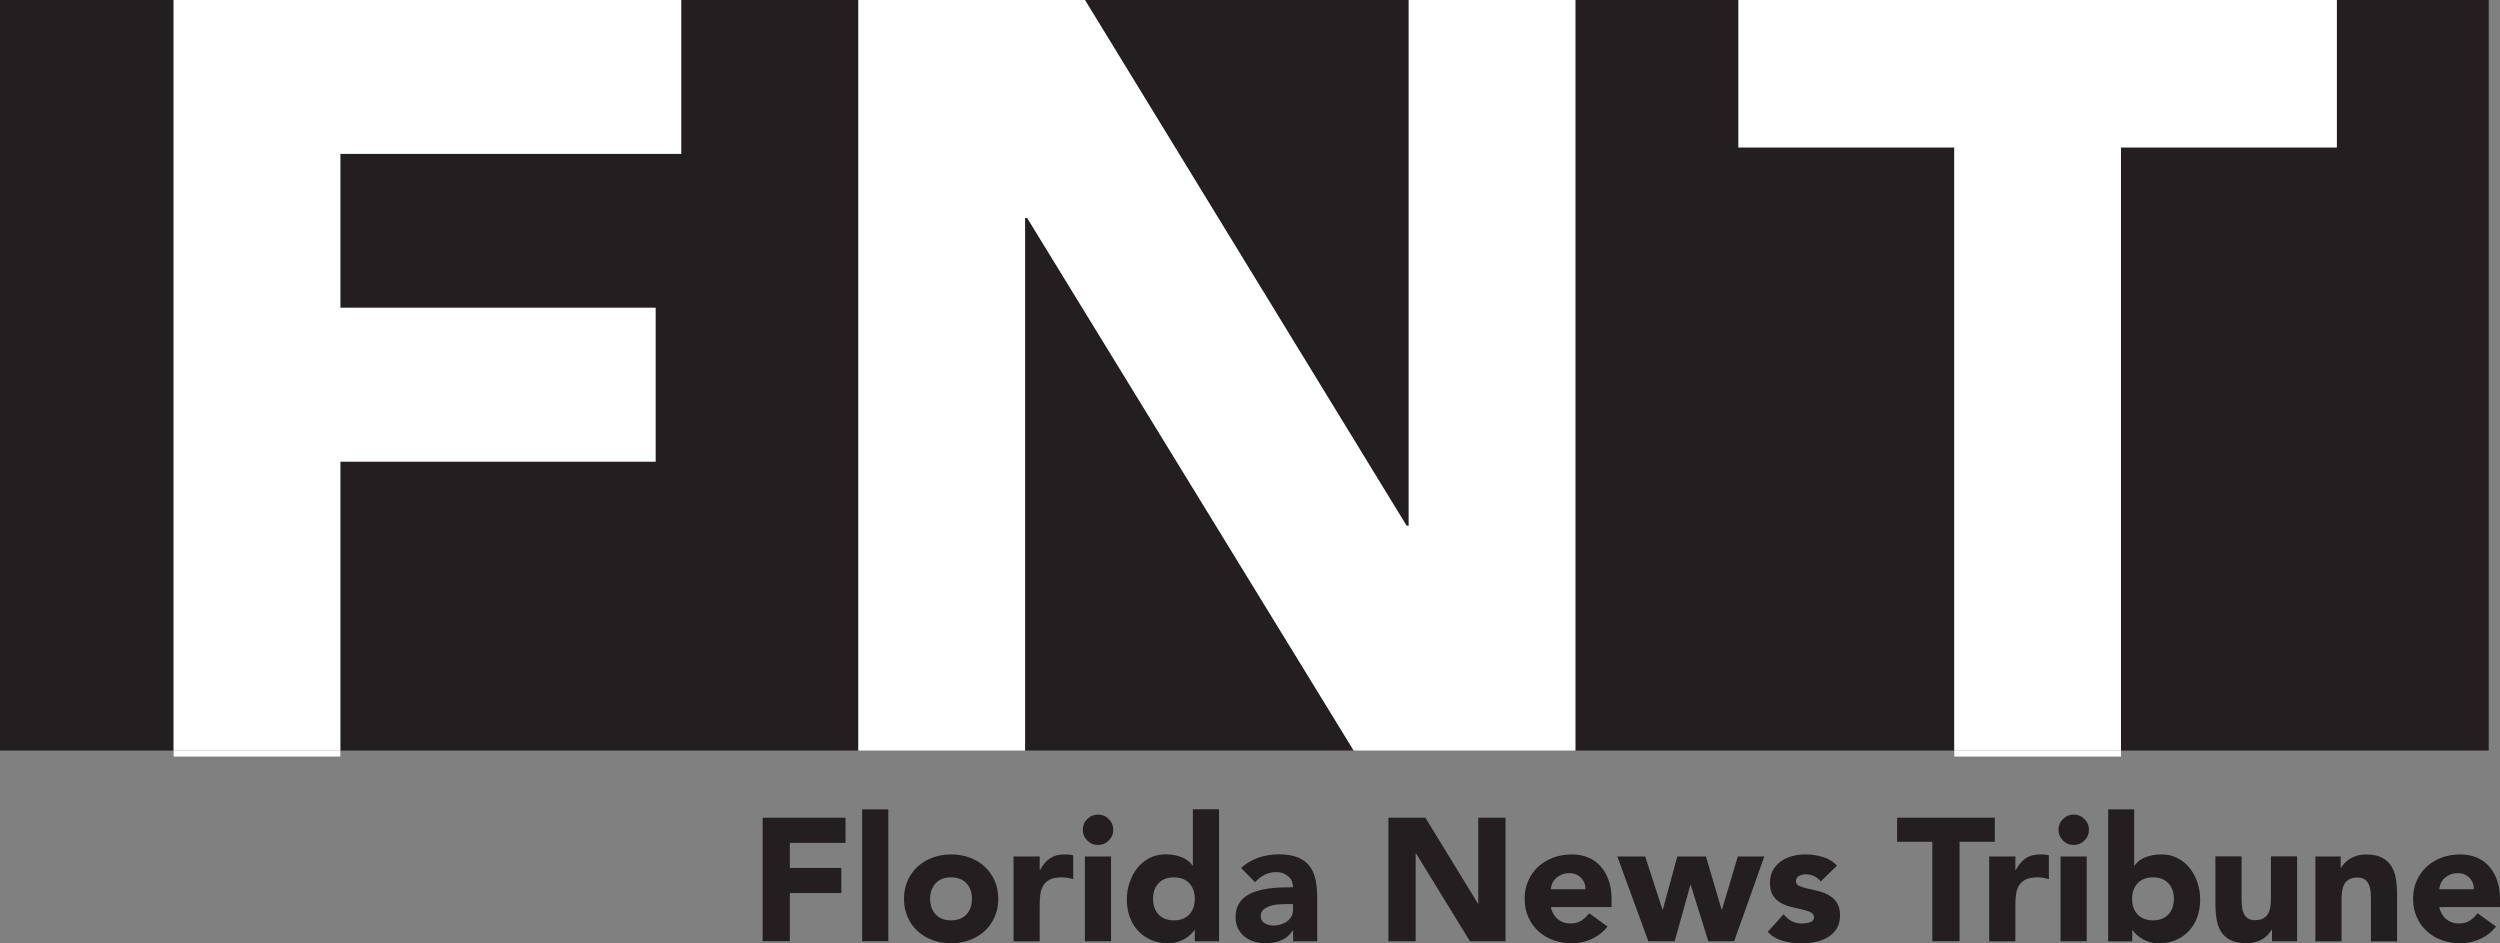
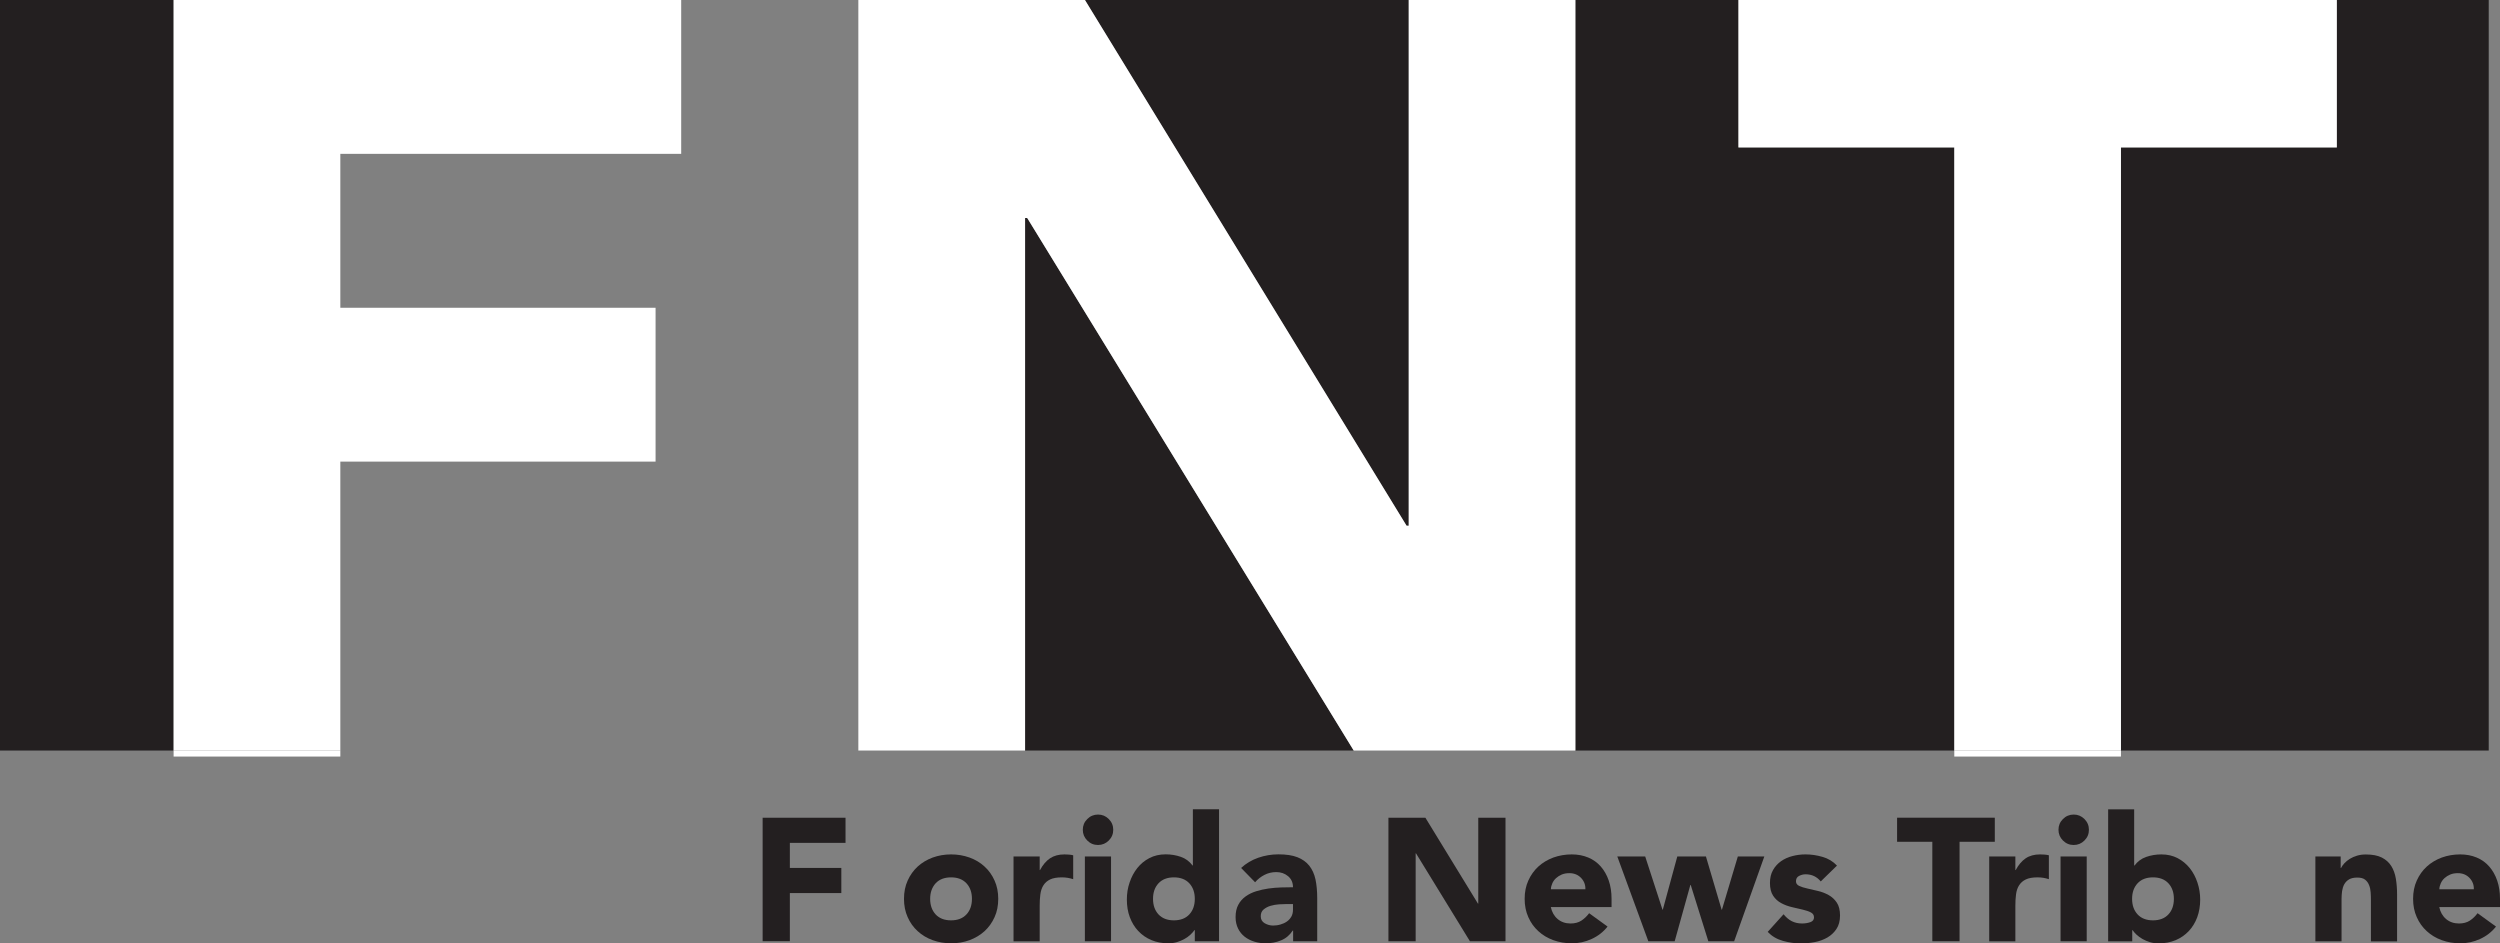
<svg xmlns="http://www.w3.org/2000/svg" xmlns:ns1="http://sodipodi.sourceforge.net/DTD/sodipodi-0.dtd" xmlns:ns2="http://www.inkscape.org/namespaces/inkscape" version="1.1" id="Layer_1" x="0px" y="0px" viewBox="0 0 374.56 141.35" xml:space="preserve" ns1:docname="Florida-News-Tribune-Ekin-SVG_cropped.svg" width="374.56" height="141.35" ns2:version="0.92.3 (2405546, 2018-03-11)">
  <rect x="0" y="0" width="374.56" height="141.35" fill="#808080" stroke="none" />
  <defs id="defs65" />
  <ns1:namedview pagecolor="#ffffff" bordercolor="#666666" borderopacity="1" objecttolerance="10" gridtolerance="10" guidetolerance="10" ns2:pageopacity="0" ns2:pageshadow="2" ns2:window-width="640" ns2:window-height="480" id="namedview63" showgrid="false" ns2:zoom="0.835" ns2:cx="186.82" ns2:cy="79.11" ns2:window-x="0" ns2:window-y="0" ns2:window-maximized="0" ns2:current-layer="Layer_1" />
  <style type="text/css" id="style2">
	.st0{fill:#231F20;}
	.st1{fill:#FFFFFF;}
</style>
  <rect x="0" y="0" class="st0" width="26.01" height="112.45" id="rect4" style="fill:#231f20" />
-   <polygon class="st0" points="141.78,162.71 64.17,162.71 64.17,119.42 111.4,119.42 111.4,96.37 64.17,96.37 64.17,73.31 115.24,73.31 115.24,50.26 141.78,50.26 " id="polygon6" style="fill:#231f20" transform="translate(-13.18,-50.26)" />
  <polygon class="st0" points="166.76,162.71 166.76,82.92 167.08,82.92 216,162.71 " id="polygon8" style="fill:#231f20" transform="translate(-13.18,-50.26)" />
  <polygon class="st0" points="224.24,129.03 223.92,129.03 175.73,50.26 224.24,50.26 " id="polygon10" style="fill:#231f20" transform="translate(-13.18,-50.26)" />
  <polygon class="st0" points="305.98,162.71 249.21,162.71 249.21,50.26 273.64,50.26 273.64,72.35 305.98,72.35 " id="polygon12" style="fill:#231f20" transform="translate(-13.18,-50.26)" />
  <polygon class="st0" points="330.95,162.71 330.95,72.35 363.29,72.35 363.29,50.26 386.05,50.26 386.05,162.71 " id="polygon14" style="fill:#231f20" transform="translate(-13.18,-50.26)" />
  <path class="st1" d="m 26.01,112.45 v 0.9 h 24.98 v -0.9 z" id="path16" ns2:connector-curvature="0" style="fill:#ffffff" />
  <polygon class="st1" points="111.4,96.37 111.4,119.42 64.17,119.42 64.17,162.71 39.19,162.71 39.19,50.26 115.24,50.26 115.24,73.31 64.17,73.31 64.17,96.37 " id="polygon18" style="fill:#ffffff" transform="translate(-13.18,-50.26)" />
  <polygon class="st1" points="216,162.71 167.08,82.92 166.76,82.92 166.76,162.71 141.78,162.71 141.78,50.26 175.73,50.26 223.92,129.03 224.24,129.03 224.24,50.26 249.21,50.26 249.21,162.71 " id="polygon20" style="fill:#ffffff" transform="translate(-13.18,-50.26)" />
  <path class="st1" d="m 292.8,112.45 v 0.9 h 24.97 v -0.9 z" id="path22" ns2:connector-curvature="0" style="fill:#ffffff" />
  <polygon class="st1" points="330.95,72.35 330.95,162.71 305.98,162.71 305.98,72.35 273.64,72.35 273.64,50.26 363.29,50.26 363.29,72.35 " id="polygon24" style="fill:#ffffff" transform="translate(-13.18,-50.26)" />
  <path class="st0" d="m 114.27,122.52 h 12.41 v 3.76 h -8.34 v 3.76 h 7.71 v 3.76 h -7.71 v 7.21 h -4.08 v -18.49 z" id="path26" ns2:connector-curvature="0" style="fill:#231f20" />
-   <path class="st0" d="m 129.17,121.26 h 3.92 v 19.76 h -3.92 z" id="path28" ns2:connector-curvature="0" style="fill:#231f20" />
  <path class="st0" d="m 135.44,134.67 c 0,-1.01 0.18,-1.93 0.55,-2.74 0.37,-0.82 0.87,-1.52 1.5,-2.1 0.64,-0.58 1.39,-1.03 2.25,-1.35 0.86,-0.31 1.78,-0.47 2.76,-0.47 0.98,0 1.89,0.16 2.76,0.47 0.86,0.31 1.61,0.76 2.25,1.35 0.64,0.58 1.14,1.29 1.5,2.1 0.37,0.82 0.55,1.73 0.55,2.74 0,1.01 -0.18,1.93 -0.55,2.74 -0.37,0.82 -0.87,1.52 -1.5,2.1 -0.64,0.58 -1.39,1.03 -2.25,1.35 -0.86,0.31 -1.78,0.47 -2.76,0.47 -0.98,0 -1.89,-0.16 -2.76,-0.47 -0.86,-0.31 -1.61,-0.76 -2.25,-1.35 -0.64,-0.58 -1.14,-1.28 -1.5,-2.1 -0.37,-0.82 -0.55,-1.73 -0.55,-2.74 z m 3.92,0 c 0,0.96 0.27,1.73 0.82,2.33 0.55,0.59 1.32,0.89 2.31,0.89 0.99,0 1.76,-0.3 2.31,-0.89 0.55,-0.59 0.82,-1.37 0.82,-2.33 0,-0.96 -0.27,-1.73 -0.82,-2.33 -0.55,-0.59 -1.32,-0.89 -2.31,-0.89 -0.99,0 -1.76,0.3 -2.31,0.89 -0.54,0.6 -0.82,1.37 -0.82,2.33 z" id="path30" ns2:connector-curvature="0" style="fill:#231f20" />
  <path class="st0" d="m 151.85,128.32 h 3.92 v 2.04 h 0.05 c 0.42,-0.78 0.91,-1.37 1.49,-1.76 0.58,-0.39 1.3,-0.59 2.17,-0.59 0.23,0 0.45,0.01 0.68,0.03 0.23,0.02 0.44,0.05 0.63,0.1 v 3.58 c -0.28,-0.09 -0.55,-0.15 -0.82,-0.2 -0.27,-0.04 -0.55,-0.07 -0.85,-0.07 -0.75,0 -1.34,0.1 -1.78,0.31 -0.44,0.21 -0.77,0.5 -1.01,0.88 -0.24,0.37 -0.39,0.82 -0.46,1.35 -0.07,0.52 -0.1,1.1 -0.1,1.73 v 5.31 h -3.92 z" id="path32" ns2:connector-curvature="0" style="fill:#231f20" />
  <path class="st0" d="m 162.23,124.32 c 0,-0.63 0.22,-1.16 0.67,-1.61 0.44,-0.44 0.98,-0.67 1.61,-0.67 0.63,0 1.16,0.22 1.61,0.67 0.44,0.44 0.67,0.98 0.67,1.61 0,0.63 -0.22,1.16 -0.67,1.61 -0.44,0.44 -0.98,0.67 -1.61,0.67 -0.63,0 -1.16,-0.22 -1.61,-0.67 -0.45,-0.45 -0.67,-0.98 -0.67,-1.61 z m 0.31,4 h 3.92 v 12.7 h -3.92 z" id="path34" ns2:connector-curvature="0" style="fill:#231f20" />
  <path class="st0" d="m 182.62,141.02 h -3.61 v -1.67 h -0.05 c -0.16,0.23 -0.36,0.46 -0.61,0.69 -0.25,0.24 -0.55,0.45 -0.89,0.64 -0.34,0.19 -0.71,0.35 -1.12,0.47 -0.41,0.12 -0.83,0.18 -1.27,0.18 -0.94,0 -1.79,-0.16 -2.56,-0.48 -0.77,-0.32 -1.42,-0.78 -1.97,-1.36 -0.55,-0.58 -0.97,-1.28 -1.27,-2.08 -0.3,-0.8 -0.44,-1.68 -0.44,-2.64 0,-0.89 0.13,-1.74 0.41,-2.55 0.27,-0.81 0.65,-1.53 1.15,-2.16 0.5,-0.63 1.1,-1.13 1.82,-1.5 0.71,-0.37 1.52,-0.56 2.43,-0.56 0.82,0 1.58,0.13 2.29,0.38 0.71,0.25 1.28,0.68 1.74,1.29 h 0.05 v -8.42 h 3.92 v 19.77 z m -3.61,-6.35 c 0,-0.96 -0.27,-1.73 -0.82,-2.33 -0.55,-0.59 -1.32,-0.89 -2.31,-0.89 -0.99,0 -1.76,0.3 -2.31,0.89 -0.55,0.59 -0.82,1.37 -0.82,2.33 0,0.96 0.27,1.73 0.82,2.33 0.55,0.59 1.32,0.89 2.31,0.89 0.99,0 1.76,-0.3 2.31,-0.89 0.55,-0.6 0.82,-1.37 0.82,-2.33 z" id="path36" ns2:connector-curvature="0" style="fill:#231f20" />
  <path class="st0" d="m 193.72,139.43 h -0.05 c -0.44,0.68 -1.02,1.17 -1.74,1.46 -0.72,0.3 -1.49,0.44 -2.29,0.44 -0.59,0 -1.16,-0.08 -1.71,-0.25 -0.55,-0.17 -1.03,-0.41 -1.45,-0.74 -0.42,-0.33 -0.75,-0.74 -0.99,-1.23 -0.24,-0.49 -0.37,-1.05 -0.37,-1.7 0,-0.73 0.13,-1.35 0.41,-1.86 0.27,-0.51 0.64,-0.92 1.1,-1.25 0.46,-0.33 0.99,-0.59 1.58,-0.77 0.59,-0.18 1.21,-0.32 1.84,-0.41 0.64,-0.09 1.27,-0.14 1.91,-0.16 0.64,-0.02 1.22,-0.03 1.76,-0.03 0,-0.7 -0.25,-1.25 -0.74,-1.66 -0.5,-0.41 -1.08,-0.61 -1.76,-0.61 -0.64,0 -1.23,0.14 -1.76,0.41 -0.53,0.27 -1.01,0.64 -1.42,1.11 l -2.09,-2.14 c 0.73,-0.68 1.59,-1.19 2.56,-1.53 0.98,-0.34 1.99,-0.51 3.03,-0.51 1.15,0 2.1,0.14 2.84,0.43 0.74,0.29 1.33,0.71 1.78,1.27 0.44,0.56 0.75,1.24 0.93,2.05 0.17,0.81 0.26,1.75 0.26,2.81 v 6.46 h -3.61 v -1.59 z m -0.96,-3.98 c -0.3,0 -0.67,0.01 -1.11,0.04 -0.44,0.03 -0.87,0.1 -1.28,0.22 -0.41,0.12 -0.76,0.31 -1.05,0.55 -0.29,0.24 -0.43,0.58 -0.43,1.02 0,0.47 0.2,0.82 0.6,1.05 0.4,0.23 0.82,0.34 1.25,0.34 0.38,0 0.75,-0.05 1.11,-0.16 0.36,-0.1 0.68,-0.25 0.95,-0.44 0.28,-0.19 0.5,-0.44 0.67,-0.73 0.17,-0.3 0.25,-0.64 0.25,-1.05 v -0.84 z" id="path38" ns2:connector-curvature="0" style="fill:#231f20" />
  <path class="st0" d="m 208.02,122.52 h 5.54 l 7.87,12.86 h 0.05 v -12.86 h 4.08 v 18.5 h -5.33 l -8.08,-13.17 h -0.05 v 13.17 h -4.08 z" id="path40" ns2:connector-curvature="0" style="fill:#231f20" />
  <path class="st0" d="m 240.85,138.82 c -0.63,0.8 -1.42,1.42 -2.38,1.86 -0.96,0.44 -1.95,0.65 -2.98,0.65 -0.98,0 -1.89,-0.16 -2.76,-0.47 -0.86,-0.31 -1.61,-0.76 -2.25,-1.35 -0.64,-0.58 -1.14,-1.28 -1.5,-2.1 -0.37,-0.82 -0.55,-1.73 -0.55,-2.74 0,-1.01 0.18,-1.93 0.55,-2.74 0.37,-0.82 0.87,-1.52 1.5,-2.1 0.64,-0.58 1.39,-1.03 2.25,-1.35 0.86,-0.31 1.78,-0.47 2.76,-0.47 0.91,0 1.73,0.16 2.47,0.47 0.74,0.31 1.37,0.76 1.88,1.35 0.51,0.58 0.91,1.29 1.19,2.1 0.28,0.82 0.42,1.73 0.42,2.74 v 1.23 h -9.1 c 0.16,0.75 0.5,1.35 1.02,1.79 0.52,0.44 1.17,0.67 1.93,0.67 0.64,0 1.19,-0.14 1.63,-0.43 0.44,-0.29 0.83,-0.66 1.16,-1.11 z m -3.32,-5.59 c 0.02,-0.66 -0.2,-1.23 -0.65,-1.7 -0.45,-0.47 -1.04,-0.71 -1.75,-0.71 -0.44,0 -0.82,0.07 -1.15,0.21 -0.33,0.14 -0.61,0.32 -0.85,0.54 -0.24,0.22 -0.42,0.47 -0.55,0.76 -0.13,0.29 -0.21,0.59 -0.22,0.9 z" id="path42" ns2:connector-curvature="0" style="fill:#231f20" />
  <path class="st0" d="m 242.31,128.32 h 4.18 l 2.59,7.97 h 0.05 l 2.17,-7.97 h 4.29 l 2.35,7.97 h 0.05 l 2.38,-7.97 h 3.97 l -4.52,12.7 h -3.87 l -2.64,-8.44 h -0.05 l -2.35,8.44 h -3.95 z" id="path44" ns2:connector-curvature="0" style="fill:#231f20" />
  <path class="st0" d="m 272.79,132.06 c -0.58,-0.71 -1.33,-1.07 -2.27,-1.07 -0.33,0 -0.65,0.08 -0.97,0.24 -0.32,0.16 -0.47,0.43 -0.47,0.81 0,0.31 0.16,0.54 0.48,0.69 0.32,0.15 0.73,0.28 1.23,0.39 0.5,0.11 1.03,0.24 1.59,0.37 0.57,0.13 1.1,0.34 1.59,0.61 0.5,0.28 0.91,0.66 1.23,1.14 0.32,0.48 0.48,1.12 0.48,1.92 0,0.82 -0.18,1.49 -0.54,2.03 -0.36,0.53 -0.81,0.96 -1.37,1.28 -0.56,0.32 -1.19,0.55 -1.88,0.68 -0.7,0.13 -1.39,0.2 -2.06,0.2 -0.89,0 -1.79,-0.13 -2.69,-0.38 -0.91,-0.25 -1.67,-0.7 -2.3,-1.35 l 2.38,-2.64 c 0.37,0.45 0.77,0.8 1.22,1.03 0.45,0.23 0.96,0.35 1.56,0.35 0.45,0 0.86,-0.07 1.23,-0.2 0.37,-0.13 0.55,-0.37 0.55,-0.72 0,-0.33 -0.16,-0.58 -0.48,-0.74 -0.32,-0.17 -0.73,-0.3 -1.23,-0.42 -0.5,-0.11 -1.03,-0.24 -1.59,-0.37 -0.57,-0.13 -1.1,-0.33 -1.59,-0.59 -0.5,-0.26 -0.91,-0.63 -1.23,-1.11 -0.32,-0.48 -0.48,-1.12 -0.48,-1.92 0,-0.75 0.15,-1.39 0.46,-1.93 0.3,-0.54 0.71,-0.98 1.2,-1.33 0.5,-0.35 1.07,-0.61 1.71,-0.77 0.64,-0.17 1.3,-0.25 1.96,-0.25 0.84,0 1.68,0.12 2.54,0.37 0.85,0.24 1.58,0.68 2.17,1.31 z" id="path46" ns2:connector-curvature="0" style="fill:#231f20" />
  <path class="st0" d="m 289.51,126.12 h -5.28 v -3.61 h 14.64 v 3.61 h -5.28 v 14.9 h -4.08 z" id="path48" ns2:connector-curvature="0" style="fill:#231f20" />
  <path class="st0" d="m 298.03,128.32 h 3.92 v 2.04 H 302 c 0.42,-0.78 0.91,-1.37 1.49,-1.76 0.57,-0.39 1.3,-0.59 2.17,-0.59 0.23,0 0.45,0.01 0.68,0.03 0.23,0.02 0.44,0.05 0.63,0.1 v 3.58 c -0.28,-0.09 -0.55,-0.15 -0.82,-0.2 -0.27,-0.04 -0.55,-0.07 -0.85,-0.07 -0.75,0 -1.34,0.1 -1.78,0.31 -0.44,0.21 -0.77,0.5 -1.01,0.88 -0.24,0.37 -0.39,0.82 -0.46,1.35 -0.07,0.52 -0.1,1.1 -0.1,1.73 v 5.31 h -3.92 z" id="path50" ns2:connector-curvature="0" style="fill:#231f20" />
  <path class="st0" d="m 308.41,124.32 c 0,-0.63 0.22,-1.16 0.67,-1.61 0.44,-0.44 0.98,-0.67 1.61,-0.67 0.63,0 1.16,0.22 1.61,0.67 0.44,0.44 0.67,0.98 0.67,1.61 0,0.63 -0.22,1.16 -0.67,1.61 -0.44,0.44 -0.98,0.67 -1.61,0.67 -0.63,0 -1.16,-0.22 -1.61,-0.67 -0.45,-0.45 -0.67,-0.98 -0.67,-1.61 z m 0.31,4 h 3.92 v 12.7 h -3.92 z" id="path52" ns2:connector-curvature="0" style="fill:#231f20" />
  <path class="st0" d="m 315.83,121.26 h 3.92 v 8.42 h 0.05 c 0.45,-0.61 1.03,-1.04 1.74,-1.29 0.71,-0.25 1.47,-0.38 2.29,-0.38 0.91,0 1.72,0.19 2.43,0.56 0.71,0.37 1.32,0.88 1.82,1.5 0.5,0.63 0.88,1.35 1.15,2.16 0.27,0.81 0.41,1.66 0.41,2.55 0,0.96 -0.15,1.84 -0.44,2.64 -0.3,0.8 -0.72,1.49 -1.27,2.08 -0.55,0.58 -1.21,1.04 -1.97,1.36 -0.77,0.32 -1.62,0.48 -2.56,0.48 -0.45,0 -0.88,-0.06 -1.28,-0.18 -0.4,-0.12 -0.77,-0.28 -1.11,-0.47 -0.34,-0.19 -0.64,-0.41 -0.89,-0.64 -0.25,-0.24 -0.46,-0.47 -0.61,-0.69 h -0.05 v 1.67 h -3.61 v -19.77 z m 3.61,13.41 c 0,0.96 0.27,1.73 0.82,2.33 0.55,0.59 1.32,0.89 2.31,0.89 0.99,0 1.76,-0.3 2.31,-0.89 0.55,-0.59 0.82,-1.37 0.82,-2.33 0,-0.96 -0.27,-1.73 -0.82,-2.33 -0.55,-0.59 -1.32,-0.89 -2.31,-0.89 -0.99,0 -1.76,0.3 -2.31,0.89 -0.55,0.6 -0.82,1.37 -0.82,2.33 z" id="path54" ns2:connector-curvature="0" style="fill:#231f20" />
-   <path class="st0" d="m 344.16,141.02 h -3.76 v -1.73 h -0.05 c -0.14,0.24 -0.32,0.49 -0.54,0.73 -0.22,0.24 -0.48,0.46 -0.8,0.65 -0.31,0.19 -0.67,0.35 -1.07,0.47 -0.4,0.12 -0.84,0.18 -1.31,0.18 -0.99,0 -1.8,-0.15 -2.42,-0.46 -0.62,-0.3 -1.1,-0.73 -1.44,-1.27 -0.34,-0.54 -0.57,-1.18 -0.68,-1.91 -0.11,-0.73 -0.17,-1.52 -0.17,-2.38 v -7 h 3.92 v 6.22 c 0,0.37 0.01,0.74 0.04,1.14 0.03,0.39 0.1,0.75 0.24,1.08 0.13,0.33 0.33,0.6 0.6,0.81 0.27,0.21 0.66,0.31 1.16,0.31 0.51,0 0.91,-0.09 1.23,-0.27 0.31,-0.18 0.55,-0.43 0.72,-0.73 0.17,-0.3 0.27,-0.65 0.33,-1.03 0.05,-0.38 0.08,-0.78 0.08,-1.2 v -6.33 h 3.92 z" id="path56" ns2:connector-curvature="0" style="fill:#231f20" />
  <path class="st0" d="m 346.93,128.32 h 3.76 v 1.73 h 0.05 c 0.12,-0.24 0.3,-0.49 0.52,-0.73 0.23,-0.24 0.5,-0.46 0.81,-0.65 0.31,-0.19 0.67,-0.35 1.07,-0.47 0.4,-0.12 0.84,-0.18 1.31,-0.18 0.99,0 1.79,0.15 2.4,0.46 0.61,0.31 1.08,0.73 1.42,1.27 0.34,0.54 0.57,1.18 0.69,1.91 0.12,0.73 0.18,1.52 0.18,2.38 v 7 h -3.92 v -6.22 c 0,-0.37 -0.01,-0.74 -0.04,-1.14 -0.03,-0.39 -0.1,-0.75 -0.24,-1.08 -0.13,-0.33 -0.33,-0.6 -0.6,-0.81 -0.27,-0.21 -0.66,-0.31 -1.16,-0.31 -0.51,0 -0.91,0.09 -1.23,0.27 -0.31,0.18 -0.55,0.43 -0.72,0.73 -0.17,0.31 -0.27,0.65 -0.33,1.03 -0.05,0.38 -0.08,0.78 -0.08,1.2 v 6.32 h -3.92 v -12.71 z" id="path58" ns2:connector-curvature="0" style="fill:#231f20" />
  <path class="st0" d="m 373.96,138.82 c -0.63,0.8 -1.42,1.42 -2.38,1.86 -0.96,0.44 -1.95,0.65 -2.98,0.65 -0.98,0 -1.89,-0.16 -2.76,-0.47 -0.86,-0.31 -1.61,-0.76 -2.25,-1.35 -0.64,-0.58 -1.14,-1.28 -1.5,-2.1 -0.37,-0.82 -0.55,-1.73 -0.55,-2.74 0,-1.01 0.18,-1.93 0.55,-2.74 0.37,-0.82 0.87,-1.52 1.5,-2.1 0.64,-0.58 1.39,-1.03 2.25,-1.35 0.86,-0.31 1.78,-0.47 2.76,-0.47 0.91,0 1.73,0.16 2.47,0.47 0.74,0.31 1.37,0.76 1.88,1.35 0.51,0.58 0.91,1.29 1.19,2.1 0.28,0.82 0.42,1.73 0.42,2.74 v 1.23 h -9.1 c 0.16,0.75 0.5,1.35 1.02,1.79 0.52,0.44 1.17,0.67 1.93,0.67 0.64,0 1.19,-0.14 1.63,-0.43 0.44,-0.29 0.83,-0.66 1.16,-1.11 z m -3.32,-5.59 c 0.02,-0.66 -0.2,-1.23 -0.65,-1.7 -0.45,-0.47 -1.04,-0.71 -1.75,-0.71 -0.44,0 -0.82,0.07 -1.15,0.21 -0.33,0.14 -0.61,0.32 -0.85,0.54 -0.24,0.22 -0.42,0.47 -0.55,0.76 -0.13,0.29 -0.21,0.59 -0.22,0.9 z" id="path60" ns2:connector-curvature="0" style="fill:#231f20" />
</svg>